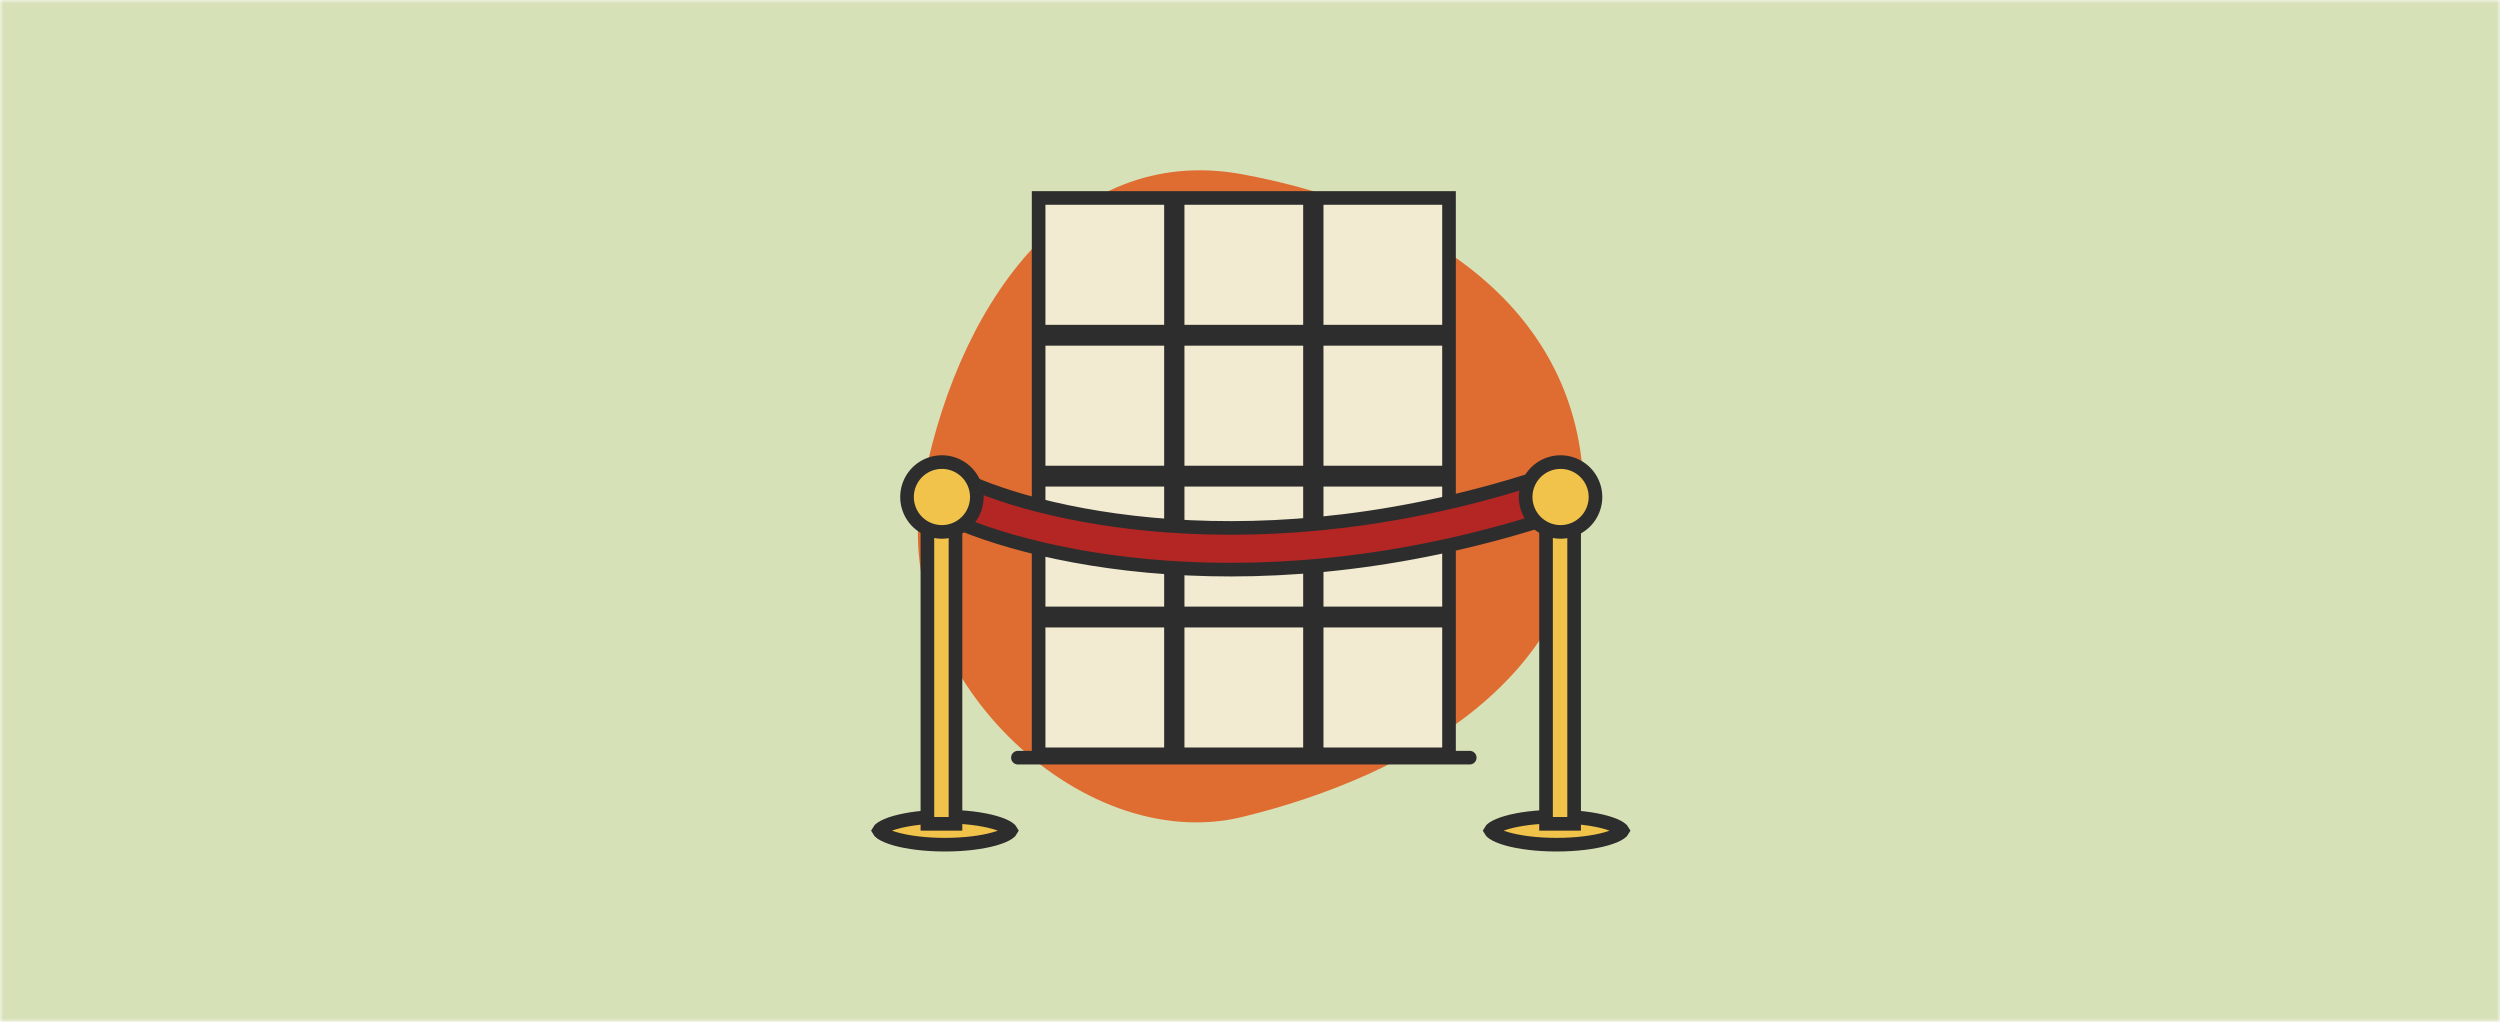
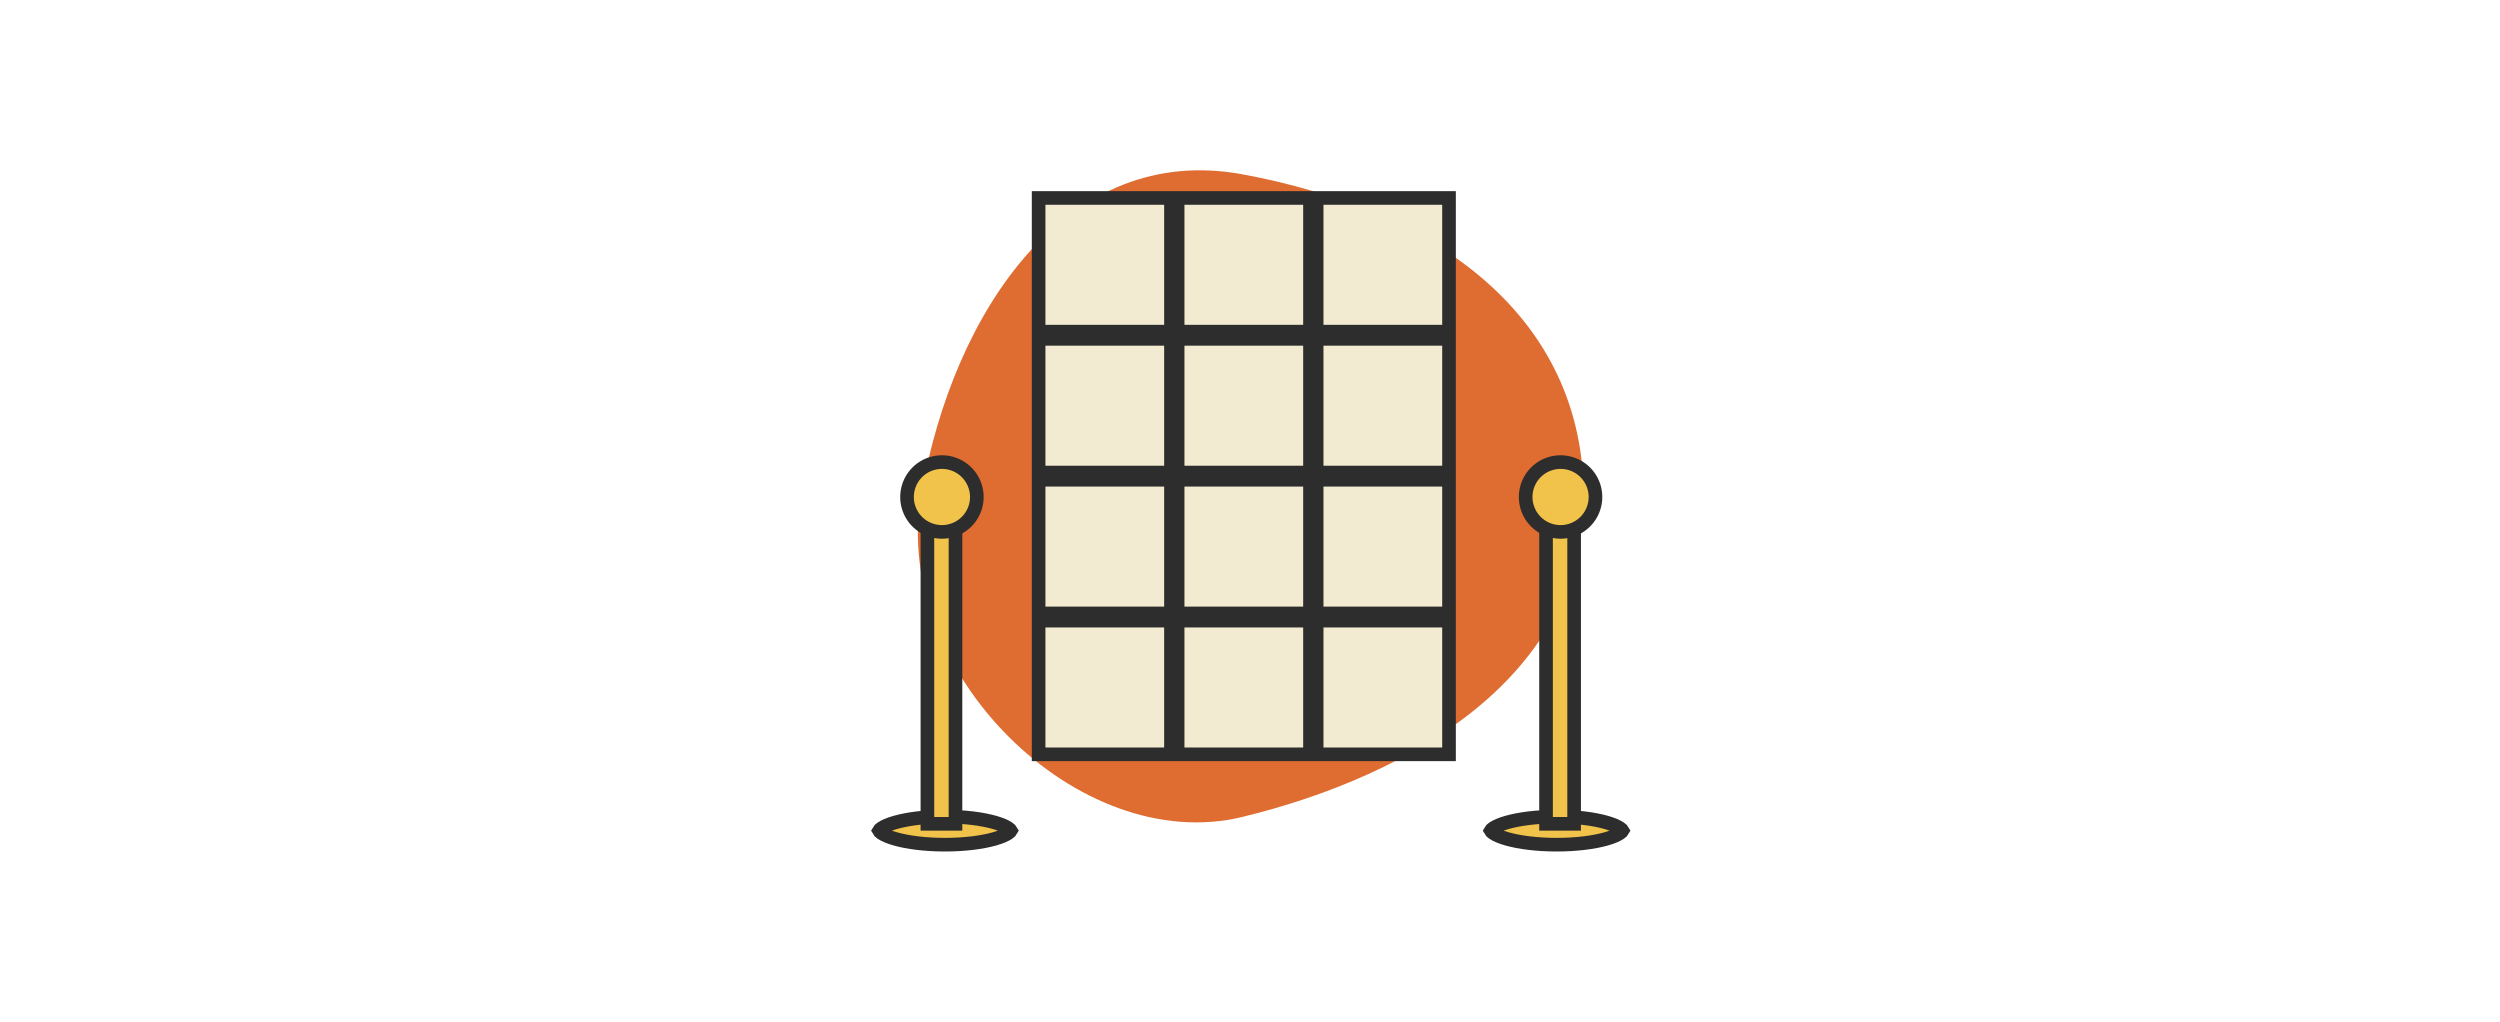
<svg xmlns="http://www.w3.org/2000/svg" width="367" height="150" fill="none">
  <mask id="a" width="367" height="150" x="0" y="0" maskUnits="userSpaceOnUse" style="mask-type:alpha">
    <path fill="#D7E1B8" d="M0 0h367v150H0z" />
  </mask>
  <g mask="url(#a)">
-     <path fill="#D7E1B8" d="M0-25h367v200H0z" />
    <path fill="#DF6C31" d="M182.386 119.924c25.28-6.161 50.095-21.01 50.095-47.062s-21.142-41.926-50.095-47.275c-25.614-4.723-42.432 19.786-47.169 47.169-4.431 25.666 23.032 53.036 47.169 47.168" />
    <path fill="#F2EBD1" stroke="#2D2D2D" stroke-width="2" d="M152.469 49.745h19.429v19.623h-19.429zM172.877 49.745h19.429v19.623h-19.429zM193.286 49.745h19.429v19.623h-19.429zM152.469 29.061h19.429v19.623h-19.429zM172.877 29.061h19.429v19.623h-19.429zM193.286 29.061h19.429v19.623h-19.429zM152.469 70.428h19.429v19.623h-19.429zM152.469 91.111h19.429v19.623h-19.429zM172.877 70.428h19.429v19.623h-19.429zM193.286 70.428h19.429v19.623h-19.429zM172.877 91.111h19.429v19.623h-19.429zM193.286 91.111h19.429v19.623h-19.429z" />
-     <path stroke="#2D2D2D" stroke-linecap="round" stroke-width="2" d="M149.428 111.224h66.327" />
    <path fill="#F1C34A" stroke="#2D2D2D" stroke-width="2" d="M138.714 119.878c2.893 0 5.475.336 7.302.858.92.263 1.591.557 2.01.84.275.185.363.311.391.362-.027.05-.114.177-.391.363-.419.283-1.09.578-2.01.841-1.827.522-4.409.858-7.302.858s-5.474-.336-7.301-.858c-.92-.263-1.593-.558-2.012-.841-.276-.187-.363-.313-.39-.363.027-.051.115-.176.39-.362.419-.283 1.092-.577 2.012-.84 1.827-.522 4.408-.858 7.301-.858ZM228.51 119.878c2.893 0 5.475.336 7.302.858.919.263 1.591.557 2.01.84.275.185.363.311.391.362-.027.05-.114.177-.391.363-.419.283-1.09.578-2.01.841-1.827.522-4.409.858-7.302.858s-5.474-.336-7.301-.858c-.92-.263-1.593-.558-2.012-.841-.277-.187-.363-.313-.39-.363.027-.051.115-.176.39-.362.419-.283 1.092-.577 2.012-.84 1.827-.522 4.408-.858 7.301-.858Z" />
-     <path fill="#B32624" stroke="#2D2D2D" stroke-width="2" d="M229.487 75.35c-44.424 14.947-79.679 6.34-92.189-.186l2.832-5.43c10.96 5.719 44.481 14.255 87.404-.187z" />
    <path fill="#F1C34A" stroke="#2D2D2D" stroke-width="2" d="M226.959 77.02h4.122v43.918h-4.122zM136.143 77.02h4.122v43.918h-4.122z" />
    <path fill="#F1C34A" stroke="#2D2D2D" stroke-width="2" d="M229.02 67.837a5.123 5.123 0 1 1 0 10.245 5.123 5.123 0 0 1 0-10.245ZM138.204 67.837a5.123 5.123 0 1 1 0 10.245 5.123 5.123 0 0 1 0-10.245Z" />
  </g>
</svg>